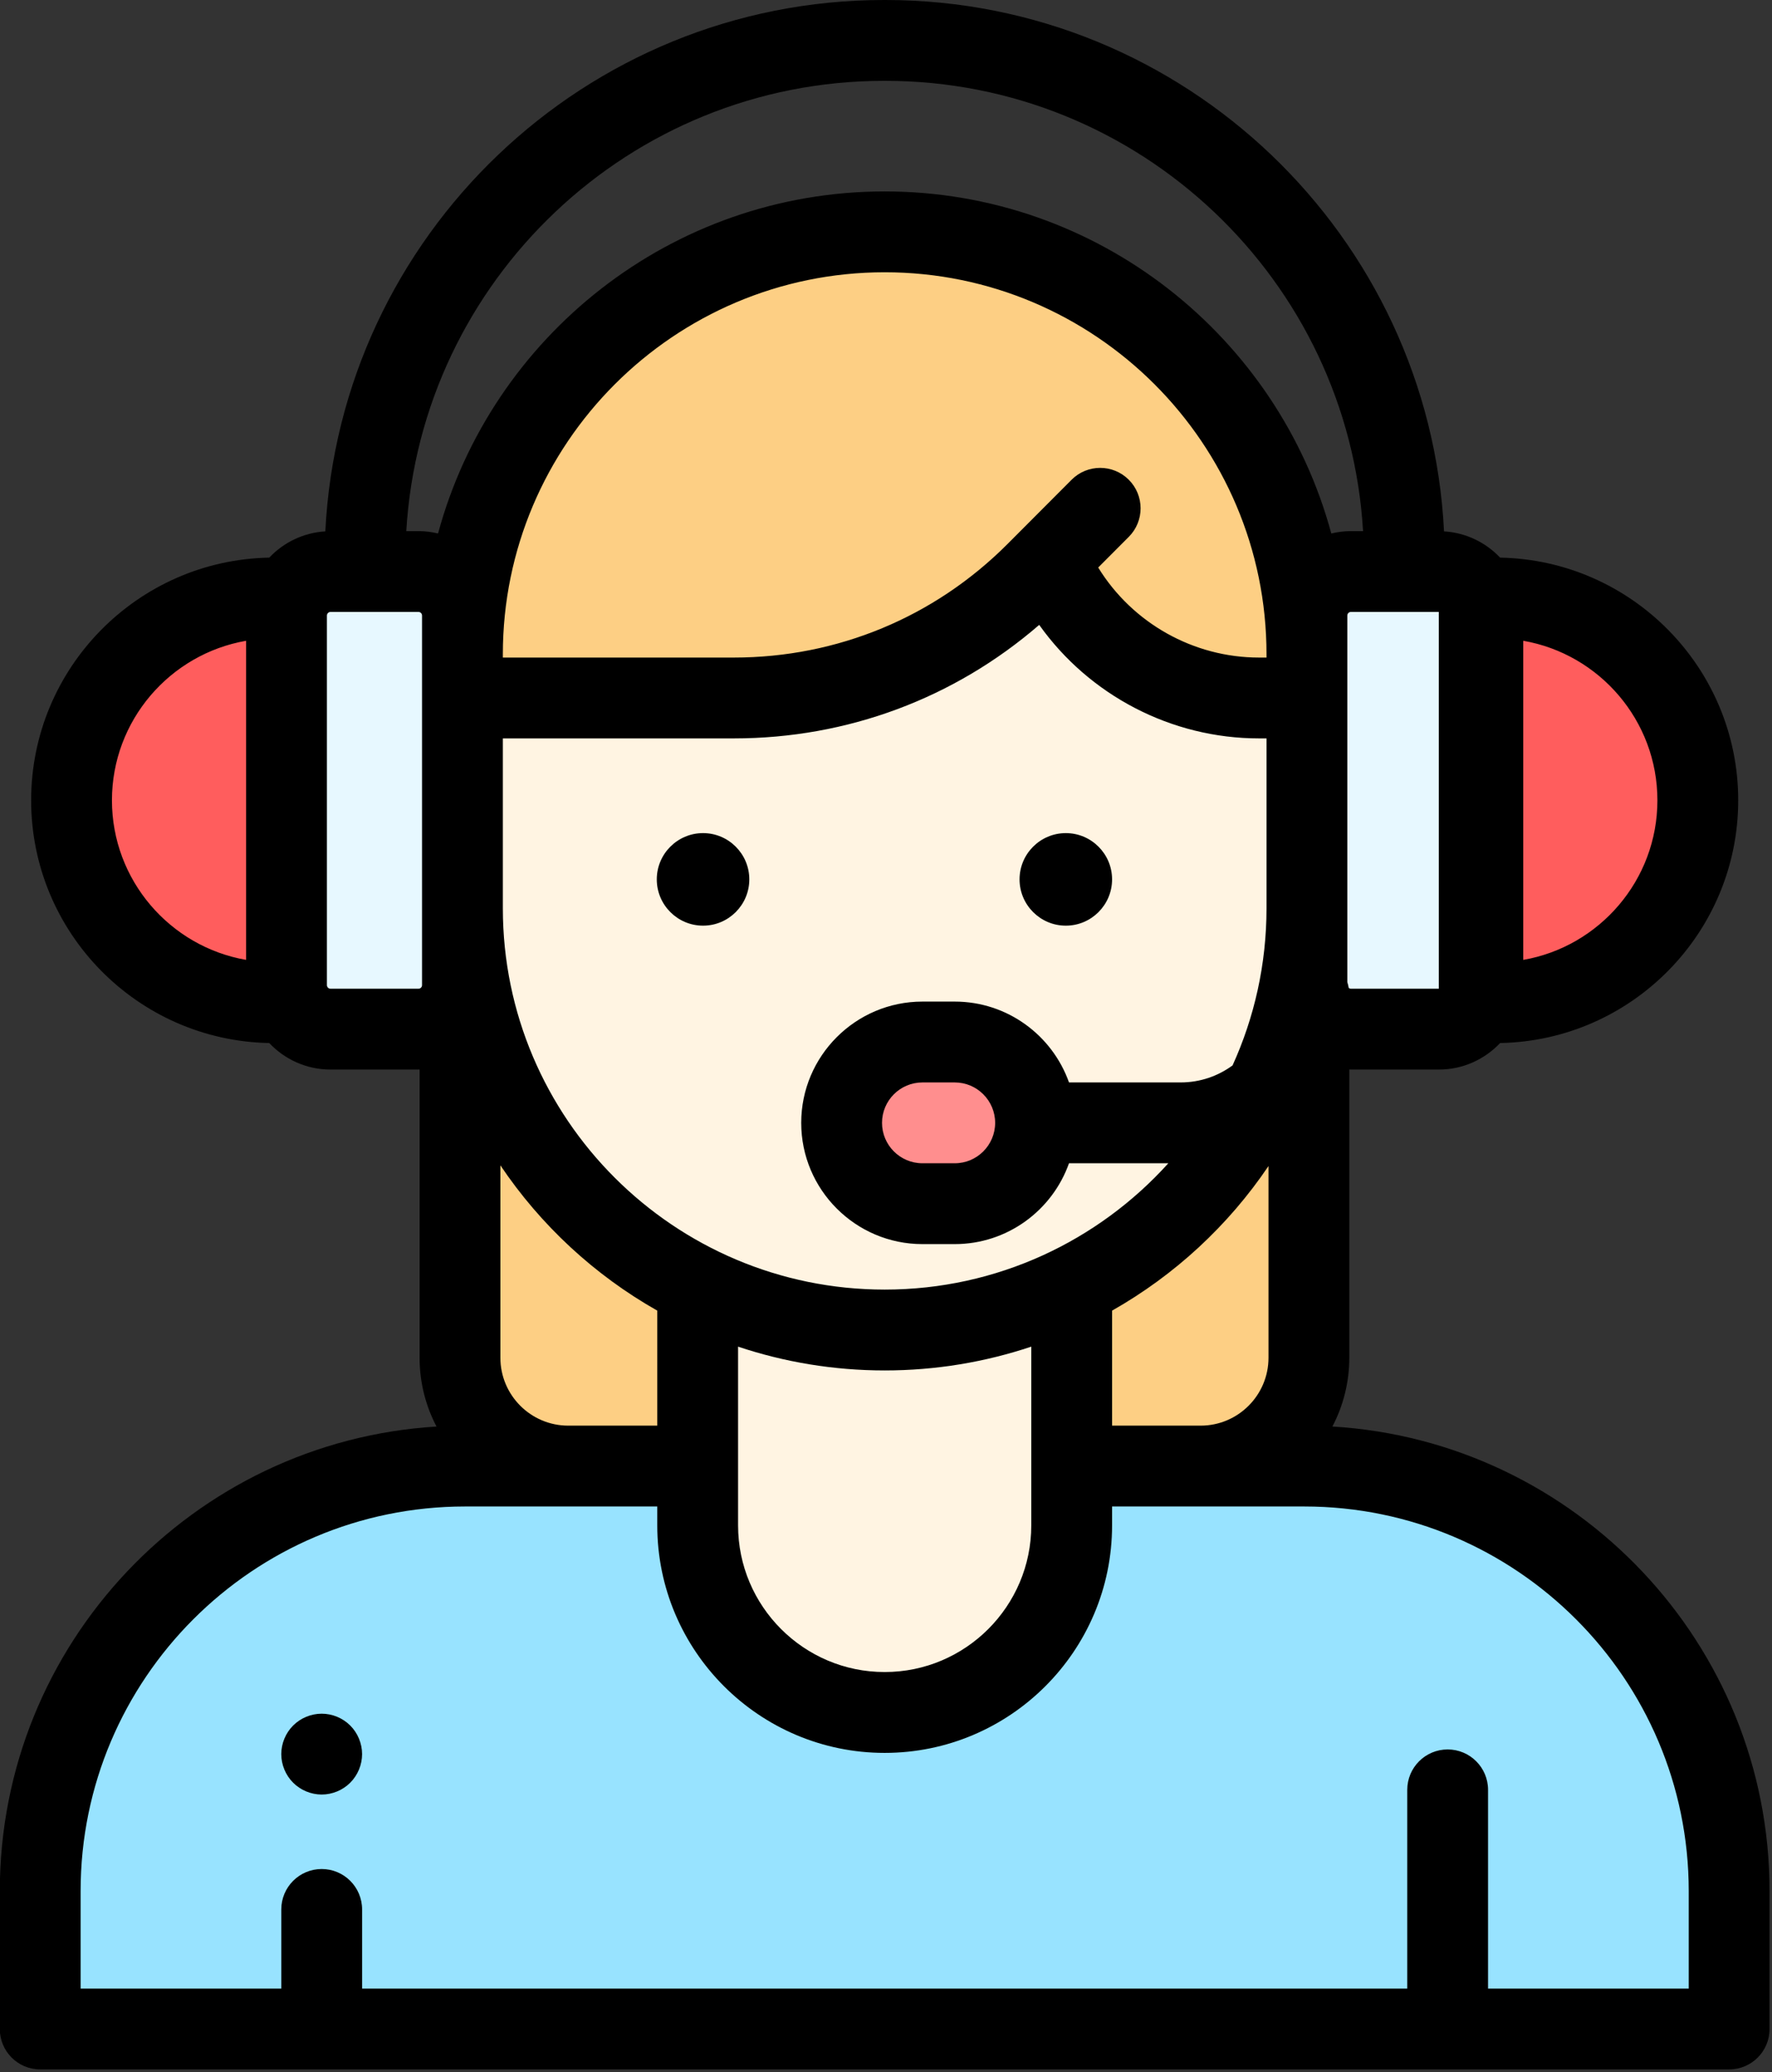
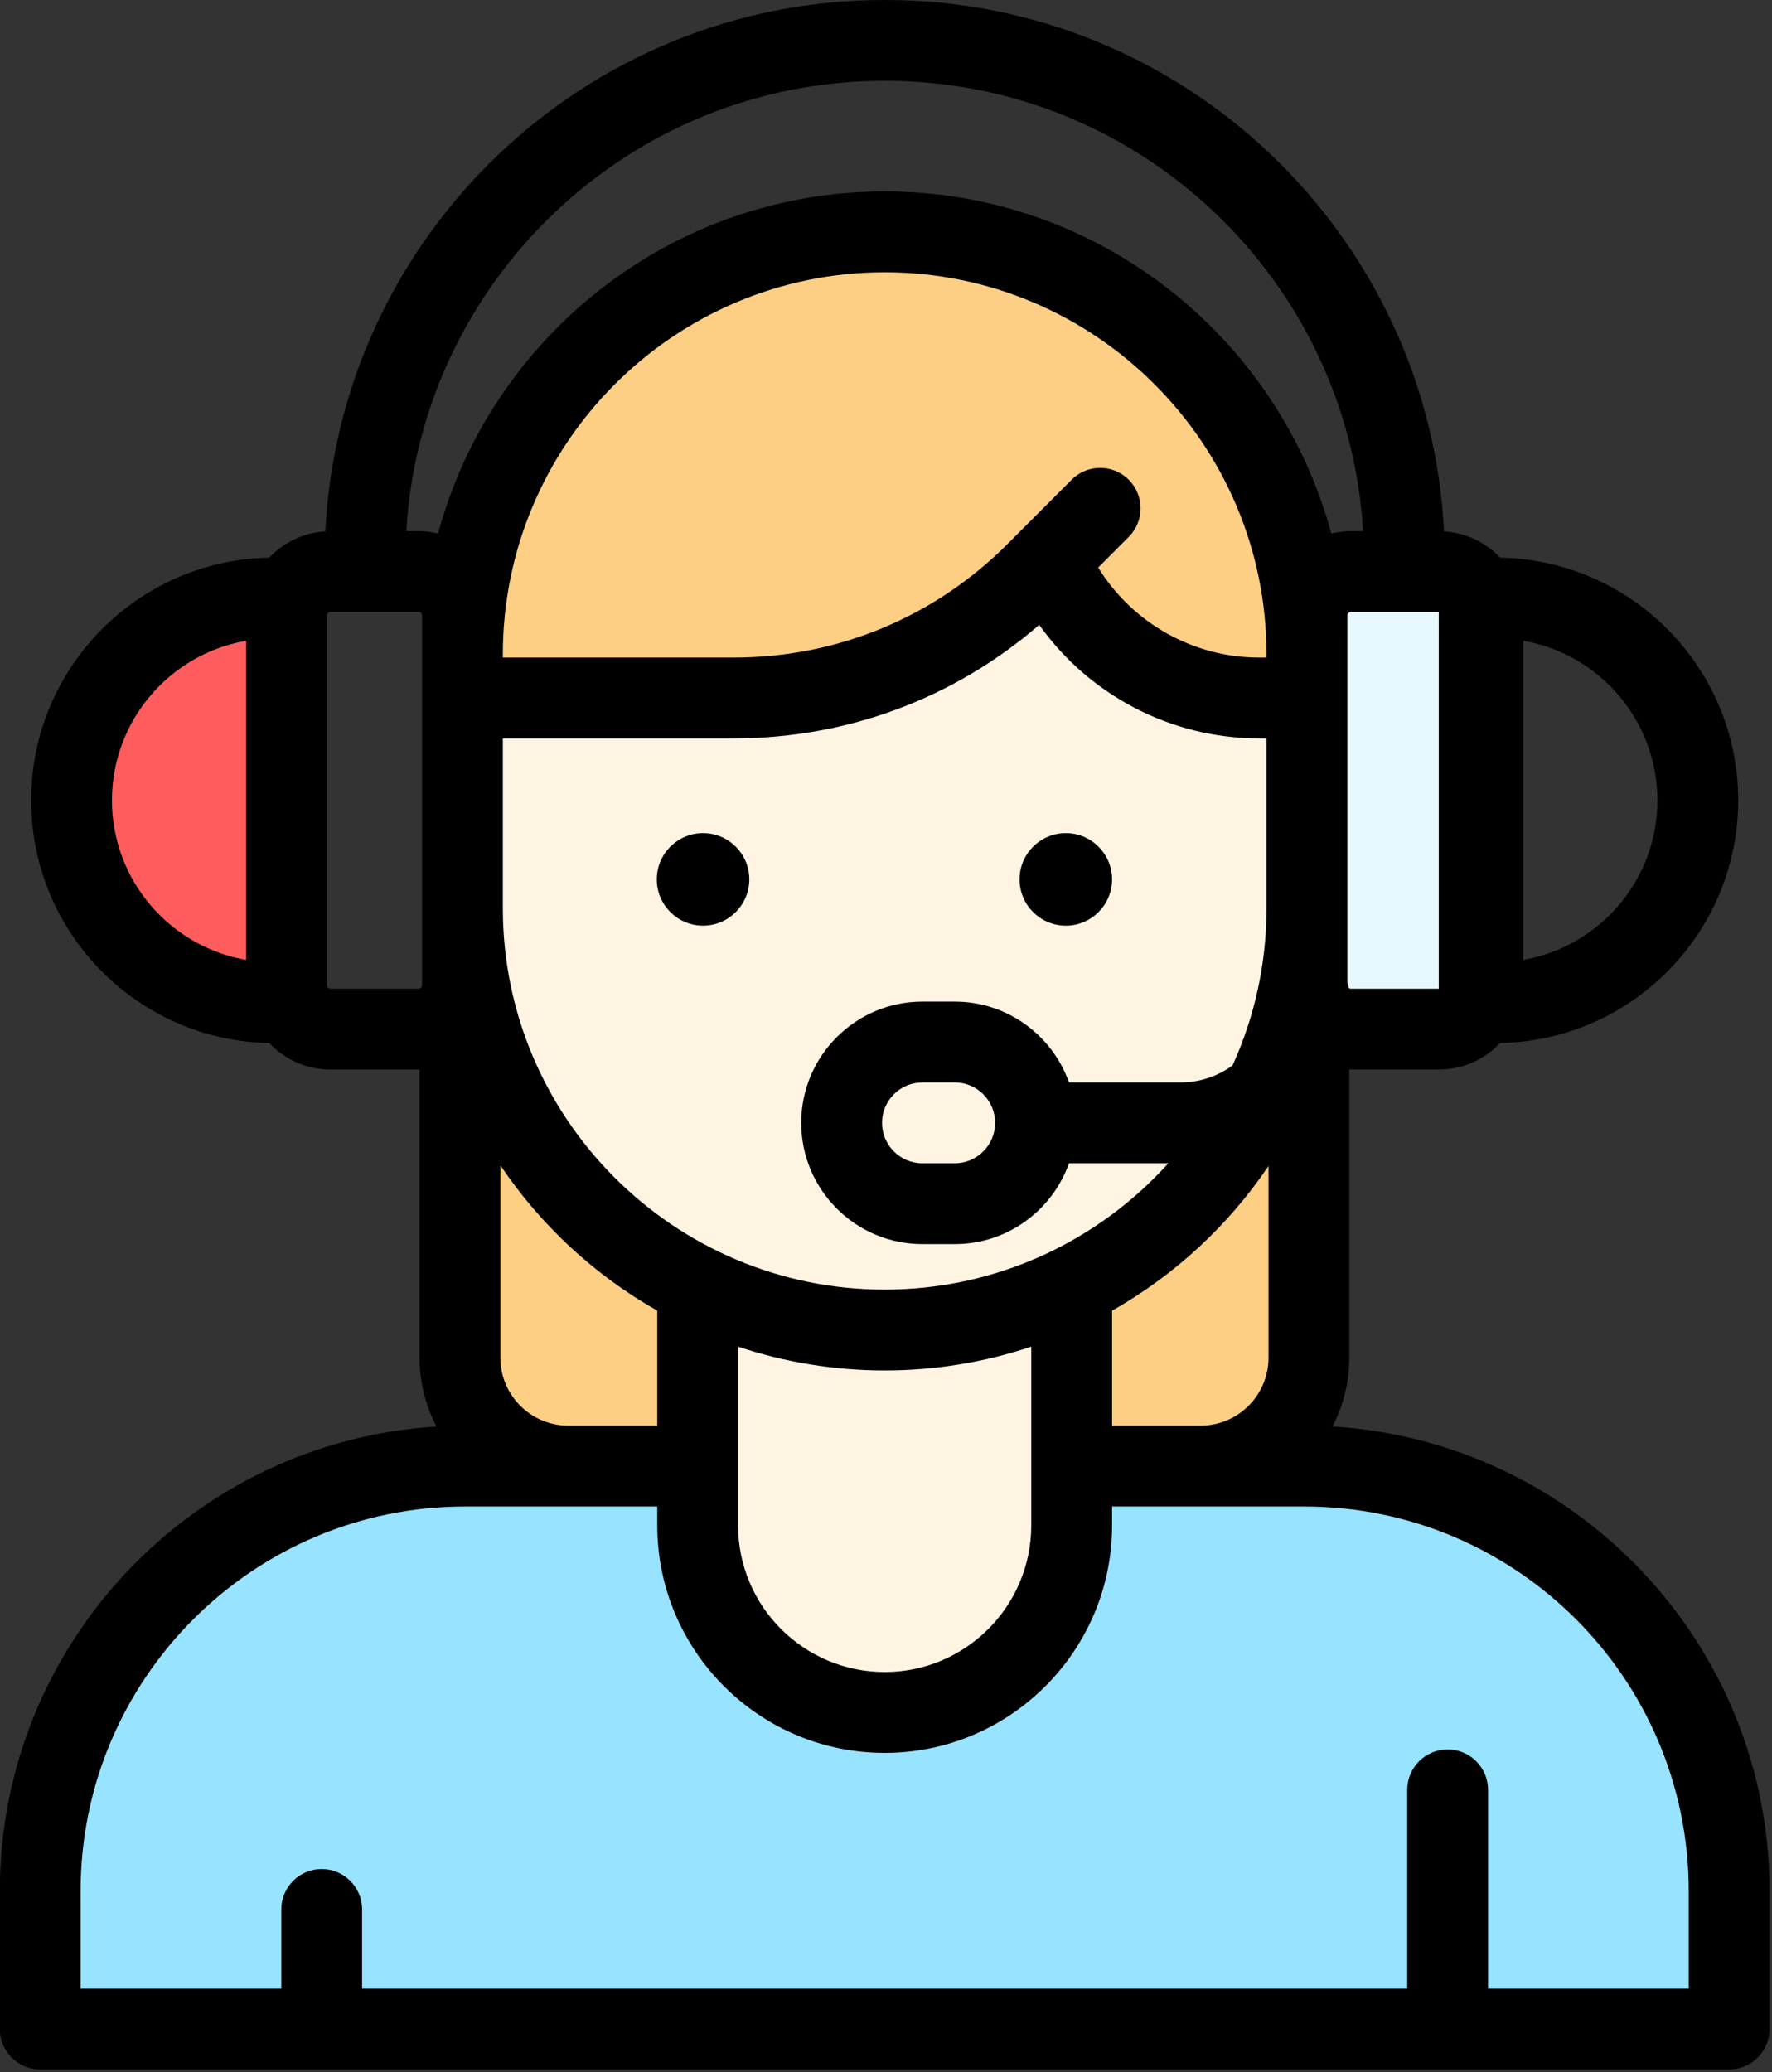
<svg xmlns="http://www.w3.org/2000/svg" height="81" width="69.299" xml:space="preserve" viewBox="0 0 69.299 81" y="0px" x="0px" id="Capa_1" version="1.1">
  <rect x="0" y="0" width="69.299" height="81" fill="#333333" stroke="none" />
  <defs id="defs14685" />
  <g transform="matrix(0.158,0,0,0.158,-5.85,0)" id="g14706">
    <g id="g14621">
-       <path style="fill:#ff5d5d" d="m 403.15,147.934 4.036,0 c 27.657,0 50.078,22.421 50.078,50.078 l 0,0 c 0,27.657 -22.421,50.078 -50.078,50.078 l -4.036,0 0,-100.156 z" id="path14623" />
      <path style="fill:#e7f8ff" d="m 393.167,141.403 -21.773,0 c -6.012,0 -10.886,4.874 -10.886,10.886 l 0,91.446 c 0,6.012 4.874,10.886 10.886,10.886 l 21.773,0 c 6.012,0 10.886,-4.874 10.886,-10.886 l 0,-91.446 c 10e-4,-6.012 -4.873,-10.886 -10.886,-10.886 z" id="path14625" />
      <path style="fill:#ff5d5d" d="m 108.846,248.09 -4.036,0 c -27.657,0 -50.078,-22.421 -50.078,-50.078 l 0,0 c 0,-27.657 22.421,-50.078 50.078,-50.078 l 4.036,0 0,100.156 z" id="path14627" />
-       <path style="fill:#e7f8ff" d="m 118.829,254.622 21.773,0 c 6.012,0 10.886,-4.874 10.886,-10.886 l 0,-91.446 c 0,-6.012 -4.874,-10.886 -10.886,-10.886 l -21.773,0 c -6.012,0 -10.886,4.874 -10.886,10.886 l 0,91.446 c -0.001,6.012 4.873,10.886 10.886,10.886 z" id="path14629" />
    </g>
    <path style="fill:#98e3ff" d="m 306.49,362.721 53.379,0 c 58.072,0 105.149,47.077 105.149,105.149 l 0,34.13 -418.04,0 0,-34.129 c 0,-58.072 47.077,-105.149 105.149,-105.149 l 38.555,0 115.808,-10e-4 0,0 z" id="path14631" />
    <path style="fill:#fdcf84" d="m 361.001,259.667 0,76.261 c 0,14.798 -11.996,26.794 -26.794,26.794 l -27.717,0 -101.658,0 -27.157,0 c -14.798,0 -26.794,-11.996 -26.794,-26.794 l 0,-76.261 210.12,0 z" id="path14633" />
    <g id="g14635">
      <path style="fill:#fff4e2" d="m 302.284,320.285 0,57.115 c 0,25.563 -20.723,46.286 -46.286,46.286 l 0,0 c -25.563,0 -46.286,-20.723 -46.286,-46.286 l 0,-57.115 92.572,0 z" id="path14637" />
      <path style="fill:#fff4e2" d="m 255.998,57.362 c 57.719,0 104.51,46.791 104.51,104.51 l 0,62.847 c 0,57.628 -46.791,104.344 -104.51,104.344 l 0,0 c -57.719,0 -104.51,-46.717 -104.51,-104.344 l 0,-62.847 c 0,-57.719 46.791,-104.51 104.51,-104.51 l 0,0 z" id="path14639" />
    </g>
    <path style="fill:#fdcf84" d="m 299.49,144.294 0,0 c 10.138,17.57 28.881,28.395 49.166,28.395 l 7.86,0 0,-15.535 c 0,-55.114 -44.679,-99.792 -99.792,-99.792 l 0,0 c -55.114,0 -99.792,44.679 -99.792,99.792 l 0,15.535 61.732,0 c 28.083,0 55.012,-11.174 74.845,-31.057 l 15.833,-15.873" id="path14641" />
-     <path style="fill:#ff8e8e" d="m 293.341,277.807 0,0 c 0,-11.046 -8.954,-20 -20,-20 l -8,0 c -11.046,0 -20,8.954 -20,20 l 0,0 c 0,11.046 8.954,20 20,20 l 8,0 c 11.045,0 20,-8.954 20,-20 z" id="path14643" />
    <path d="m 300.834,229.021 c 6.313,0 11.45,-5.137 11.45,-11.45 0,-6.313 -5.136,-11.449 -11.45,-11.449 -6.314,0 -11.45,5.136 -11.45,11.449 0,6.313 5.137,11.45 11.45,11.45 z" id="path14645" />
    <path d="m 211.041,206.121 c -6.313,0 -11.45,5.136 -11.45,11.449 0,6.313 5.136,11.45 11.45,11.45 6.314,0 11.45,-5.137 11.45,-11.45 0,-6.313 -5.136,-11.449 -11.45,-11.449 z" id="path14647" />
    <path d="m 366.817,352.938 c 2.667,-5.092 4.184,-10.876 4.184,-17.011 l 0,-71.325 c 0.132,0.003 0.26,0.02 0.393,0.02 l 21.773,0 c 5.97,0 11.349,-2.531 15.159,-6.561 32.601,-0.613 58.937,-27.305 58.937,-60.049 0,-32.744 -26.336,-59.436 -58.937,-60.048 -3.534,-3.738 -8.423,-6.163 -13.879,-6.496 C 390.792,58.357 330.165,0 256.163,0 l -0.329,0 c -74.002,0 -134.63,58.357 -138.284,131.467 -5.456,0.333 -10.345,2.758 -13.879,6.496 -32.601,0.613 -58.937,27.304 -58.937,60.048 0,32.744 26.336,59.437 58.937,60.049 3.81,4.03 9.189,6.561 15.159,6.561 l 21.773,0 c 0.094,0 0.185,-0.013 0.279,-0.014 l 0,71.319 c 0,6.138 1.519,11.925 4.188,17.018 -60.218,3.661 -108.09,53.805 -108.09,114.927 l 0,34.129 c 0,5.522 4.477,10 10,10 l 418.04,0 c 5.523,0 10,-4.478 10,-10 l 0,-34.129 C 475.018,406.711 427.087,356.543 366.817,352.938 Z m -167.105,-0.216 -22.037,0 c -9.26,0 -16.794,-7.534 -16.794,-16.795 l 0,-47.61 c 9.948,14.787 23.26,27.135 38.832,35.948 l -0.001,28.457 0,0 z m 56.286,-33.659 c -52.113,0 -94.51,-42.323 -94.51,-94.345 l 0,-42.029 57.176,0 c 28.058,0 54.581,-9.914 75.583,-28.086 12.432,17.464 32.745,28.086 54.41,28.086 l 1.852,0 0,42.029 c 0,13.851 -3.007,27.014 -8.401,38.875 -3.601,2.646 -8.041,4.213 -12.842,4.213 l -27.645,0 c -4.128,-11.639 -15.243,-20 -28.28,-20 l -8,0 c -16.542,0 -30,13.458 -30,30 0,16.542 13.458,30 30,30 l 8,0 c 13.036,0 24.152,-8.361 28.28,-20 l 24.586,0 c -17.312,19.179 -42.373,31.257 -70.209,31.257 z m 27.343,-41.256 c 0,5.514 -4.486,10 -10,10 l -8,0 c -5.514,0 -10,-4.486 -10,-10 0,-5.514 4.486,-10 10,-10 l 8,0 c 5.514,0 10,4.486 10,10 z m 67.167,-115.118 -1.852,0 c -16.218,0 -31.336,-8.511 -39.808,-22.275 l 7.573,-7.592 c 3.9,-3.91 3.893,-10.242 -0.017,-14.143 -3.911,-3.901 -10.242,-3.894 -14.142,0.018 l -15.833,15.872 c -18.087,18.134 -42.153,28.12 -67.765,28.12 l -57.176,0 0,-0.817 c 0,-52.113 42.397,-94.51 94.51,-94.51 52.113,0 94.51,42.396 94.51,94.51 l 0,0.817 z M 219.712,333.176 c 11.408,3.816 23.609,5.887 36.286,5.887 12.677,0 24.878,-2.072 36.286,-5.887 l 0,44.223 c 0,20.008 -16.278,36.286 -36.286,36.286 -20.008,0 -36.286,-16.278 -36.286,-36.286 l 0,-44.223 z m 92.572,-8.911 c 15.511,-8.78 28.782,-21.064 38.717,-35.775 l 0,47.437 c 0,9.261 -7.534,16.795 -16.794,16.795 l -21.923,0 0,-28.457 z m 58.57,-79.845 c -0.082,-0.493 -0.194,-0.975 -0.345,-1.441 l 0,-18.26 0,-62.847 0,-9.583 c 0,-0.489 0.397,-0.887 0.886,-0.887 l 21.755,0 0,93.22 -21.755,0 c -0.208,0 -0.39,-0.082 -0.541,-0.202 z m 76.409,-46.408 c 0,19.757 -14.373,36.211 -33.209,39.479 l 0,-78.957 c 18.836,3.268 33.209,19.722 33.209,39.478 z M 255.833,20 l 0.329,0 c 62.949,0 114.579,49.356 118.244,111.402 l -3.012,0 c -1.672,0 -3.29,0.219 -4.849,0.591 -13.175,-48.697 -57.74,-84.631 -110.547,-84.631 -52.807,0 -97.372,35.934 -110.548,84.631 -1.559,-0.373 -3.177,-0.591 -4.849,-0.591 l -3.012,0 C 141.254,69.356 192.884,20 255.833,20 Z m -191.1,178.012 c 0,-19.756 14.373,-36.208 33.209,-39.476 l 0,78.953 C 79.106,234.221 64.733,217.769 64.733,198.012 Z m 54.096,46.61 c -0.489,0 -0.886,-0.397 -0.886,-0.887 l 0,-91.446 c 0,-0.489 0.397,-0.887 0.886,-0.887 l 21.773,0 c 0.489,0 0.886,0.397 0.886,0.887 l 0,9.583 0,62.847 0,19.017 c 0,0.489 -0.397,0.887 -0.886,0.887 l -21.773,0 0,-10e-4 z M 455.018,492 l -49.673,0 0,-49.167 c 0,-5.522 -4.477,-10 -10,-10 -5.523,0 -10,4.478 -10,10 l 0,49.167 -258.694,0 0,-19.583 c 0,-5.522 -4.477,-10 -10,-10 -5.523,0 -10,4.478 -10,10 l 0,19.583 -49.673,0 0,-24.129 c 0,-52.466 42.684,-95.149 95.149,-95.149 l 47.584,0 0,4.678 c 0,31.036 25.25,56.286 56.286,56.286 31.036,0 56.286,-25.25 56.286,-56.286 l 0,-4.678 47.584,0 c 52.465,0 95.149,42.684 95.149,95.149 l 0,24.129 0.002,0 z" id="path14649" />
-     <path d="m 116.648,423.99 c -2.63,0 -5.21,1.069 -7.07,2.93 -1.86,1.86 -2.93,4.439 -2.93,7.07 0,2.63 1.07,5.21 2.93,7.069 1.86,1.86 4.44,2.931 7.07,2.931 2.64,0 5.21,-1.07 7.07,-2.931 1.86,-1.859 2.93,-4.439 2.93,-7.069 0,-2.631 -1.07,-5.21 -2.93,-7.07 -1.86,-1.86 -4.43,-2.93 -7.07,-2.93 z" id="path14651" />
  </g>
  <g transform="translate(-36.98,-431)" id="g14653">
</g>
  <g transform="translate(-36.98,-431)" id="g14655">
</g>
  <g transform="translate(-36.98,-431)" id="g14657">
</g>
  <g transform="translate(-36.98,-431)" id="g14659">
</g>
  <g transform="translate(-36.98,-431)" id="g14661">
</g>
  <g transform="translate(-36.98,-431)" id="g14663">
</g>
  <g transform="translate(-36.98,-431)" id="g14665">
</g>
  <g transform="translate(-36.98,-431)" id="g14667">
</g>
  <g transform="translate(-36.98,-431)" id="g14669">
</g>
  <g transform="translate(-36.98,-431)" id="g14671">
</g>
  <g transform="translate(-36.98,-431)" id="g14673">
</g>
  <g transform="translate(-36.98,-431)" id="g14675">
</g>
  <g transform="translate(-36.98,-431)" id="g14677">
</g>
  <g transform="translate(-36.98,-431)" id="g14679">
</g>
  <g transform="translate(-36.98,-431)" id="g14681">
</g>
</svg>